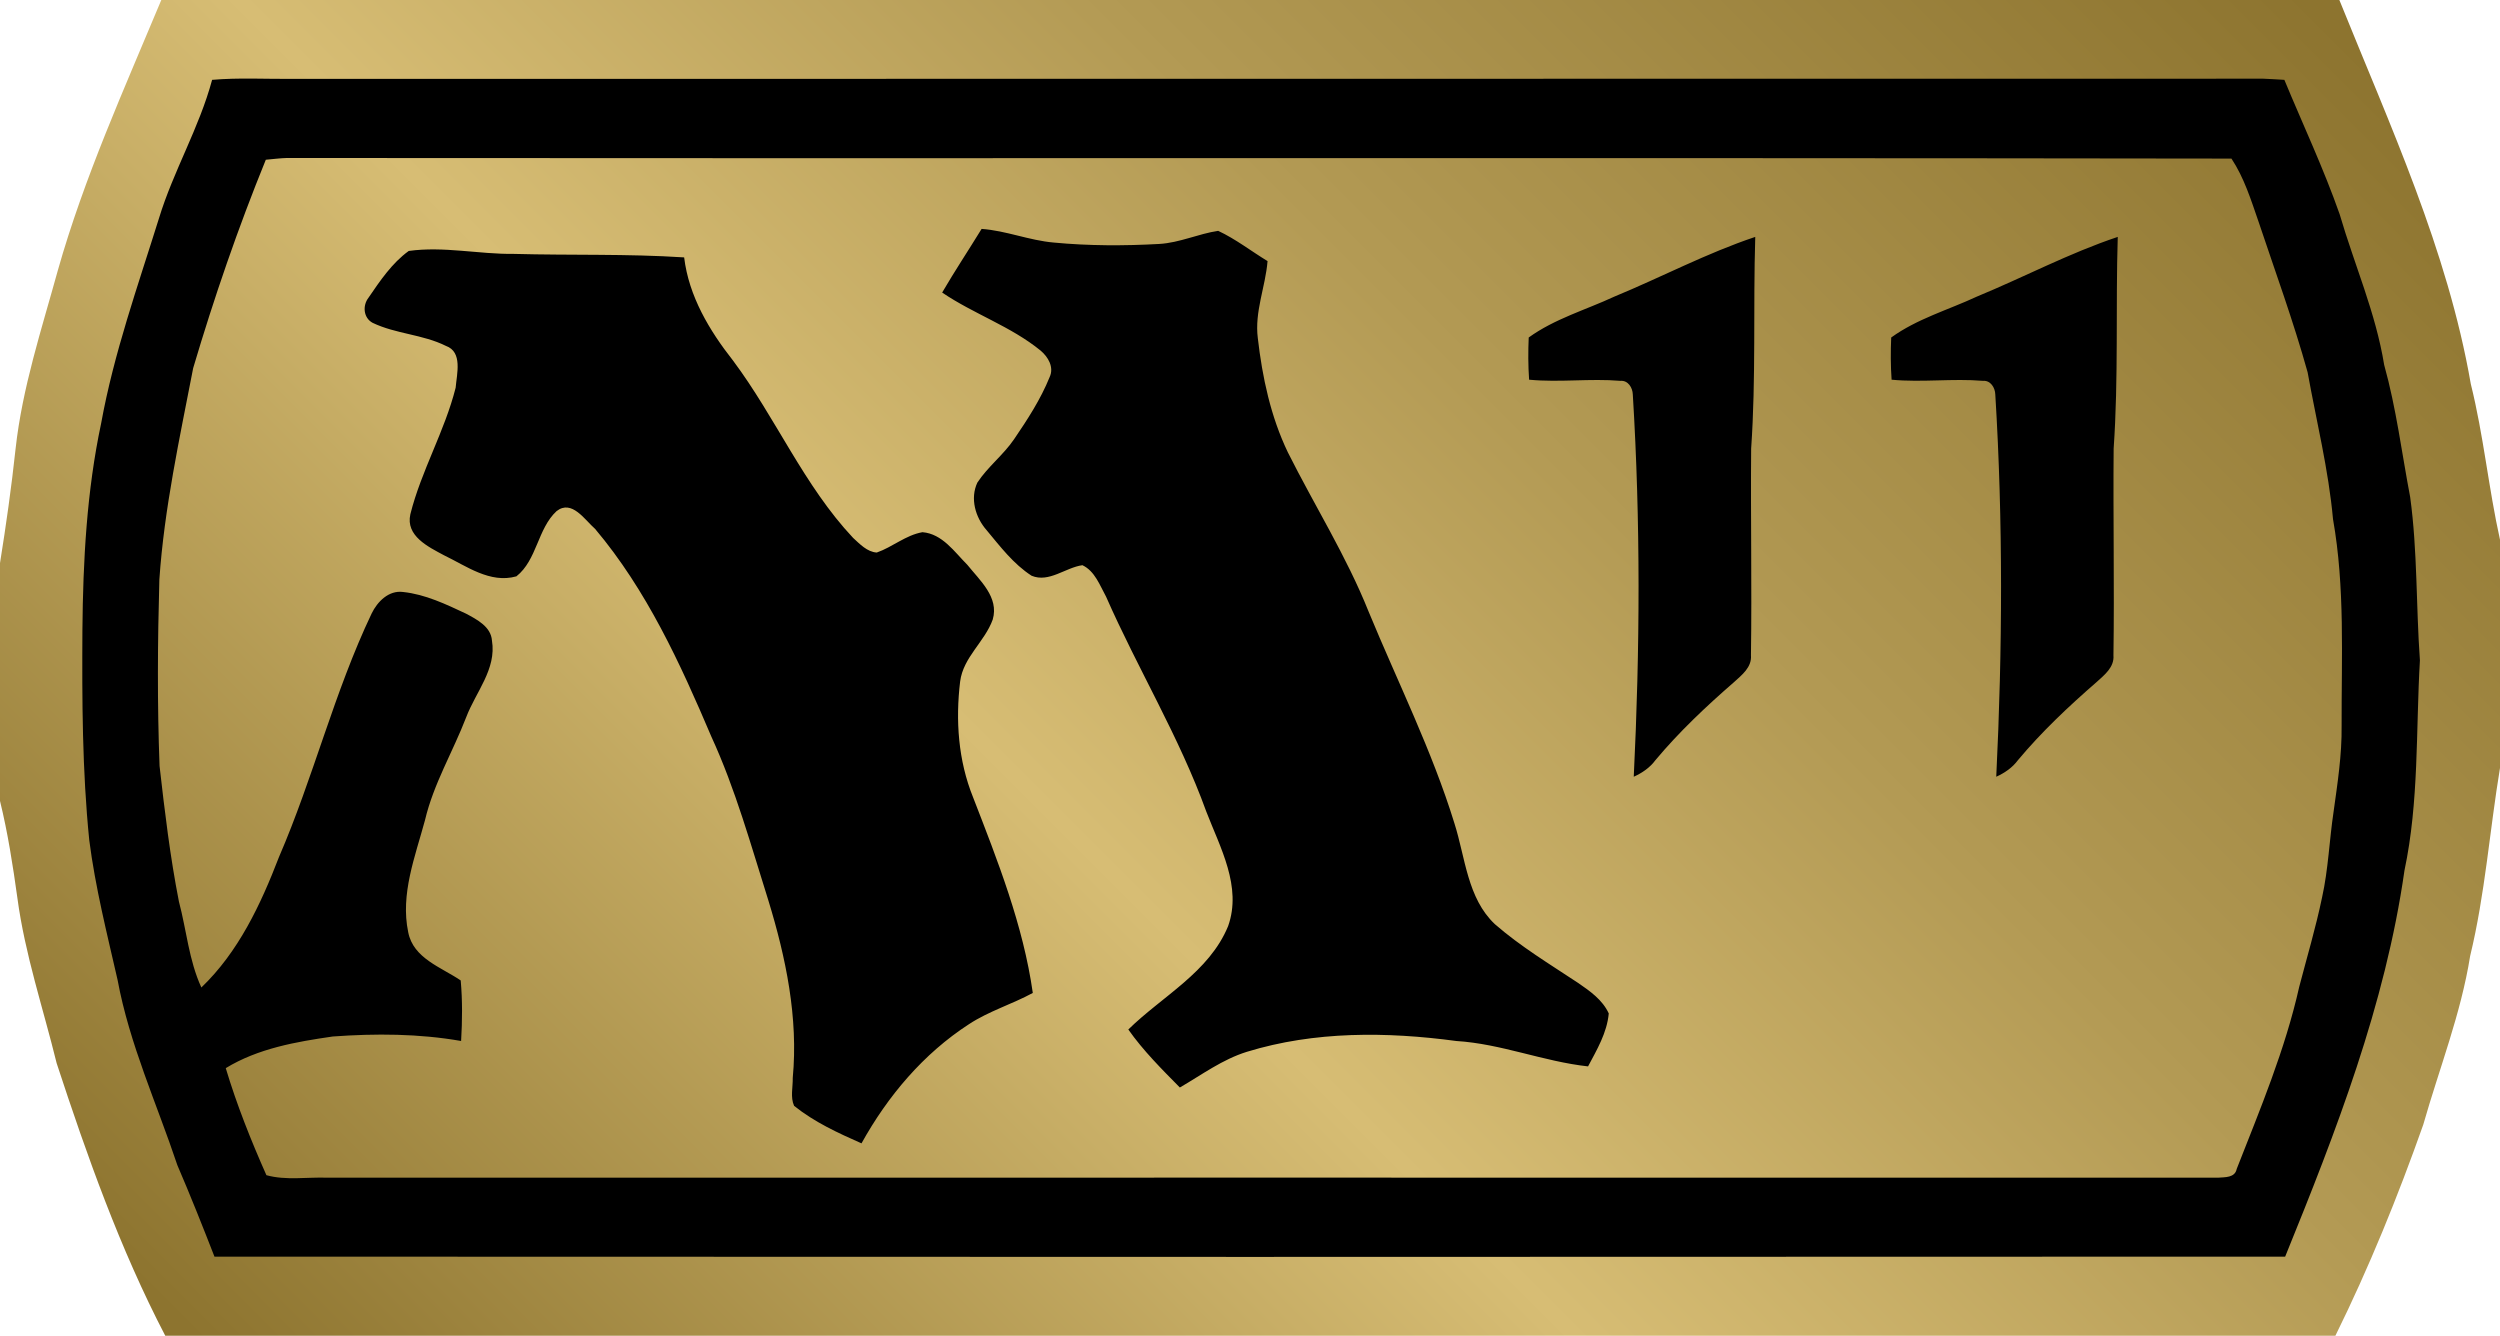
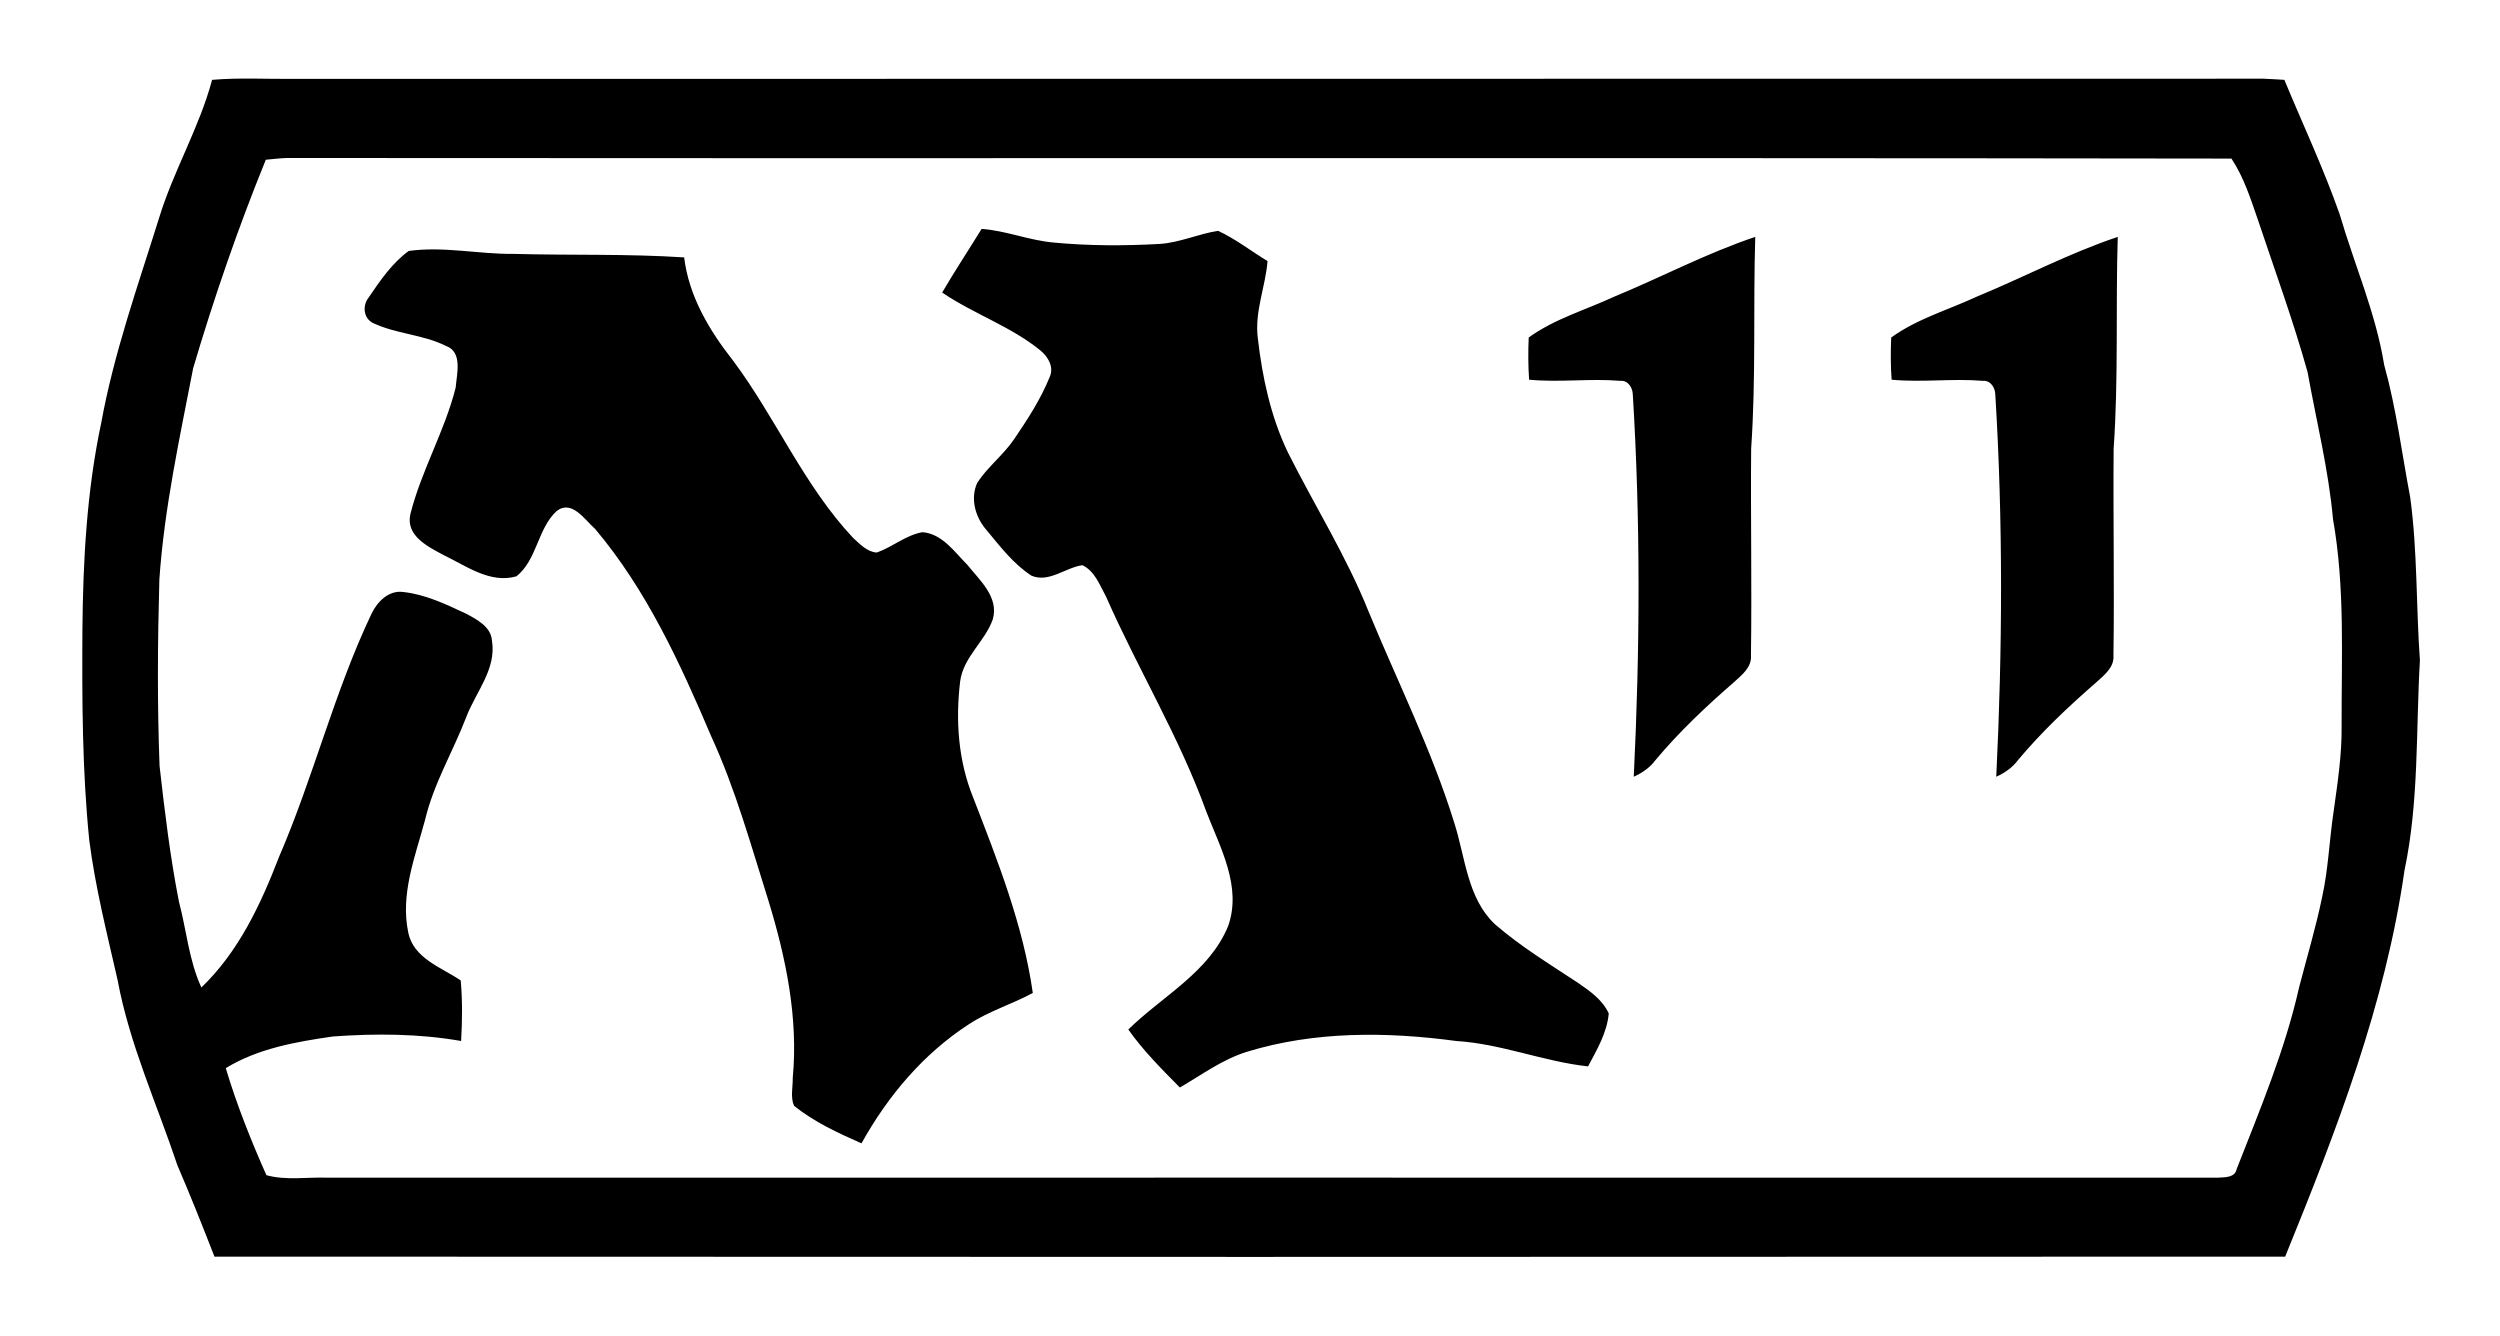
<svg xmlns="http://www.w3.org/2000/svg" xmlns:xlink="http://www.w3.org/1999/xlink" width="600" height="320.58">
  <defs>
    <linearGradient x2="1" id="a" gradientUnits="userSpaceOnUse" gradientTransform="scale(49.634) rotate(-135 4.726 -1.338)">
      <stop offset="0" stop-color="#8d742f" />
      <stop offset=".35" stop-color="#b39a54" />
      <stop offset=".6" stop-color="#d7bd74" />
      <stop offset="1" stop-color="#8d742f" />
    </linearGradient>
    <linearGradient x2="1" id="b" xlink:href="#a" gradientUnits="userSpaceOnUse" gradientTransform="scale(49.634) rotate(-135 4.726 -1.338)" />
  </defs>
-   <path d="M408.117 48.242c-.742-1.78-1.543-3.547-2.07-5.41-.324-1.176-.71-2.344-.844-3.562-.082-.766-.19-1.528-.312-2.29v-4.757c.157-.64.258-1.293.348-1.942.15-1.124.516-2.206.785-3.303.61-1.86 1.266-3.71 2.172-5.45h43.403c.675 1.368 1.25 2.785 1.757 4.22.32 1.124.754 2.218.938 3.374.3 1.24.39 2.513.598 3.767v4.554c-.23 1.033-.328 2.087-.585 3.12-.465 2.682-1.617 5.17-2.63 7.682h-43.558z" fill="url(#b)" transform="matrix(12 0 0 -12 -4858.692 578.904)" />
  <path d="M233.532 191.34c5.904 15.24 12.036 30.708 14.34 46.968-5.016 2.724-10.548 4.356-15.324 7.5-10.932 7.08-19.5 17.256-25.788 28.596-5.628-2.484-11.34-5.112-16.176-9-.936-2.064-.276-4.5-.324-6.708 1.356-14.436-1.644-28.872-5.856-42.6-4.176-13.224-7.872-26.676-13.692-39.336-7.452-17.532-15.516-35.148-27.888-49.824-2.484-2.16-5.58-7.128-9.24-4.272-4.584 4.224-4.68 11.724-9.648 15.66-6.336 1.788-12-2.484-17.388-5.064-3.756-2.016-9.24-4.632-8.064-9.84 2.616-10.452 8.244-19.92 10.872-30.372.277-3.336 1.728-8.58-2.34-10.032-5.58-2.772-12-2.856-17.58-5.532-2.208-1.176-2.484-4.128-.984-6.048 2.76-4.032 5.616-8.292 9.648-11.208 8.4-1.164 16.788.804 25.224.708 13.596.373 27.276-.048 40.872.84 1.128 9.336 6.048 17.532 11.724 24.756 10.26 13.728 17.016 30 28.824 42.564 1.596 1.452 3.372 3.372 5.676 3.516 3.792-1.32 6.936-4.176 10.968-4.884 4.776.384 7.68 4.74 10.776 7.836 3 3.744 7.644 7.776 6.096 13.116-1.92 5.352-7.08 9.048-7.824 14.868-1.128 9.324-.467 18.984 3.096 27.792M474.42 71.196c11.34-4.68 22.212-10.452 33.84-14.34-.515 16.92.192 33.888-.984 50.808-.144 16.5.192 33.048-.048 49.596.24 2.904-2.196 4.74-4.08 6.468-6.696 5.82-13.164 11.916-18.84 18.708-1.308 1.776-3.144 3.048-5.208 3.984 1.5-30.564 1.644-61.176-.228-91.74-.048-1.632-1.128-3.42-2.952-3.276-7.32-.612-14.628.42-21.936-.276-.24-3.384-.24-6.756-.096-10.128 6.228-4.5 13.68-6.612 20.532-9.804m-87 0c11.34-4.68 22.212-10.452 33.84-14.34-.516 16.92.192 33.888-.984 50.808-.144 16.5.192 33.048-.048 49.596.24 2.904-2.196 4.74-4.08 6.468-6.696 5.82-13.164 11.916-18.84 18.708-1.308 1.776-3.144 3.048-5.208 3.984 1.5-30.564 1.644-61.176-.228-91.74-.048-1.632-1.128-3.42-2.952-3.276-7.32-.612-14.628.42-21.936-.276-.24-3.384-.24-6.756-.096-10.128 6.228-4.5 13.68-6.612 20.532-9.804m-1.32 172.032c-.42 4.644-2.856 8.724-4.968 12.708-10.728-1.176-20.856-5.436-31.632-6.096-16.692-2.244-33.984-2.388-50.208 2.58-5.904 1.824-10.872 5.532-16.128 8.58-4.356-4.404-8.808-8.856-12.372-13.92 8.16-8.016 19.404-13.74 23.952-24.804 3.372-9.468-1.92-18.888-5.244-27.516-6.468-17.904-16.416-34.212-24.048-51.564-1.5-2.712-2.676-6.132-5.676-7.548-4.08.564-8.016 4.272-12.192 2.532-4.356-2.808-7.536-7.02-10.824-10.968-2.676-3.048-3.984-7.584-2.196-11.388 2.484-3.792 6.228-6.612 8.808-10.404 3.228-4.74 6.372-9.564 8.532-14.904 1.128-2.388-.372-4.872-2.16-6.372-7.128-5.82-16.032-8.772-23.628-13.932 3-5.148 6.336-10.164 9.468-15.276 5.868.42 11.4 2.76 17.304 3.276 8.436.804 16.92.804 25.356.336 4.872-.288 9.372-2.436 14.112-3.144 4.212 1.968 7.92 4.872 11.856 7.26-.517 6.24-3.144 12.144-2.34 18.48 1.08 9.42 3.096 18.84 7.212 27.42 6.384 12.744 14.064 24.936 19.368 38.196 6.984 16.92 15.228 33.384 20.616 50.868 2.628 8.244 3.096 17.952 9.708 24.18 6.144 5.352 13.128 9.564 19.92 14.064 2.868 1.968 5.904 4.08 7.404 7.356m175.884-69c.086 6.936-.984 13.788-1.932 20.628-1.02 6.792-1.26 13.788-2.76 20.532-1.5 7.224-3.612 14.292-5.484 21.468-3.372 15.048-9.372 29.34-15 43.692-.42 2.148-2.808 1.968-4.5 2.1-151.224-.04-302.484 0-453.708 0-4.872-.18-9.936.708-14.664-.6-3.708-8.352-7.128-16.92-9.756-25.692 7.74-4.728 16.872-6.324 25.692-7.596 10.26-.744 20.676-.696 30.792 1.08.288-4.824.336-9.696-.096-14.532-4.68-3.18-11.388-5.292-12.6-11.58-1.92-9.132 1.68-18.18 4.032-26.904 2.052-8.712 6.696-16.404 9.888-24.696 2.292-6.048 7.308-11.532 6.18-18.384-.23-3.324-3.6-5.064-6.228-6.468-4.788-2.244-9.756-4.632-15.096-5.196-3.468-.468-6.18 2.34-7.548 5.148-9 18.9-13.968 39.336-22.26 58.5-4.368 11.352-9.708 22.74-18.612 31.272-3-6.516-3.564-13.788-5.388-20.628-2.112-10.776-3.42-21.708-4.644-32.532-.565-14.904-.47-29.808-.048-44.76 1.176-17.112 4.872-33.936 8.112-50.724 5.016-16.92 10.776-33.66 17.436-50.016 1.692-.144 3.372-.372 5.016-.42 155.58.143 311.16-.097 466.74.143 3.036 4.584 4.68 9.888 6.468 15.048 4.032 12.05 8.388 23.953 11.808 36.23 2.112 11.723 5.016 23.34 6.096 35.255 2.904 16.404 2.016 33.084 2.064 49.632m16.452-54.936c-2.016-10.595-3.336-21.323-6.24-31.727-2.016-12.468-7.164-24.096-10.68-36.144-3.852-10.97-8.82-21.517-13.272-32.257-1.68-.086-3.372-.228-5.016-.276-157.68.048-315.372 0-473.064.048-6.42.048-12.84-.324-19.26.228-3.096 11.532-9.288 21.852-12.756 33.24-5.064 16.224-10.824 32.388-13.872 49.176-3.468 16.307-4.356 33.047-4.5 49.63-.096 16.837-.048 33.71 1.644 50.437 1.452 11.352 4.26 22.416 6.792 33.516 2.856 15.432 9.42 29.724 14.352 44.484 3.132 7.272 6.036 14.58 8.904 21.948 165.696.086 331.356.086 496.968 0 12.18-29.952 24.048-60.468 28.632-92.676 3.516-16.597 2.724-33.613 3.708-50.437-.936-13.032-.564-26.208-2.34-39.192" />
</svg>